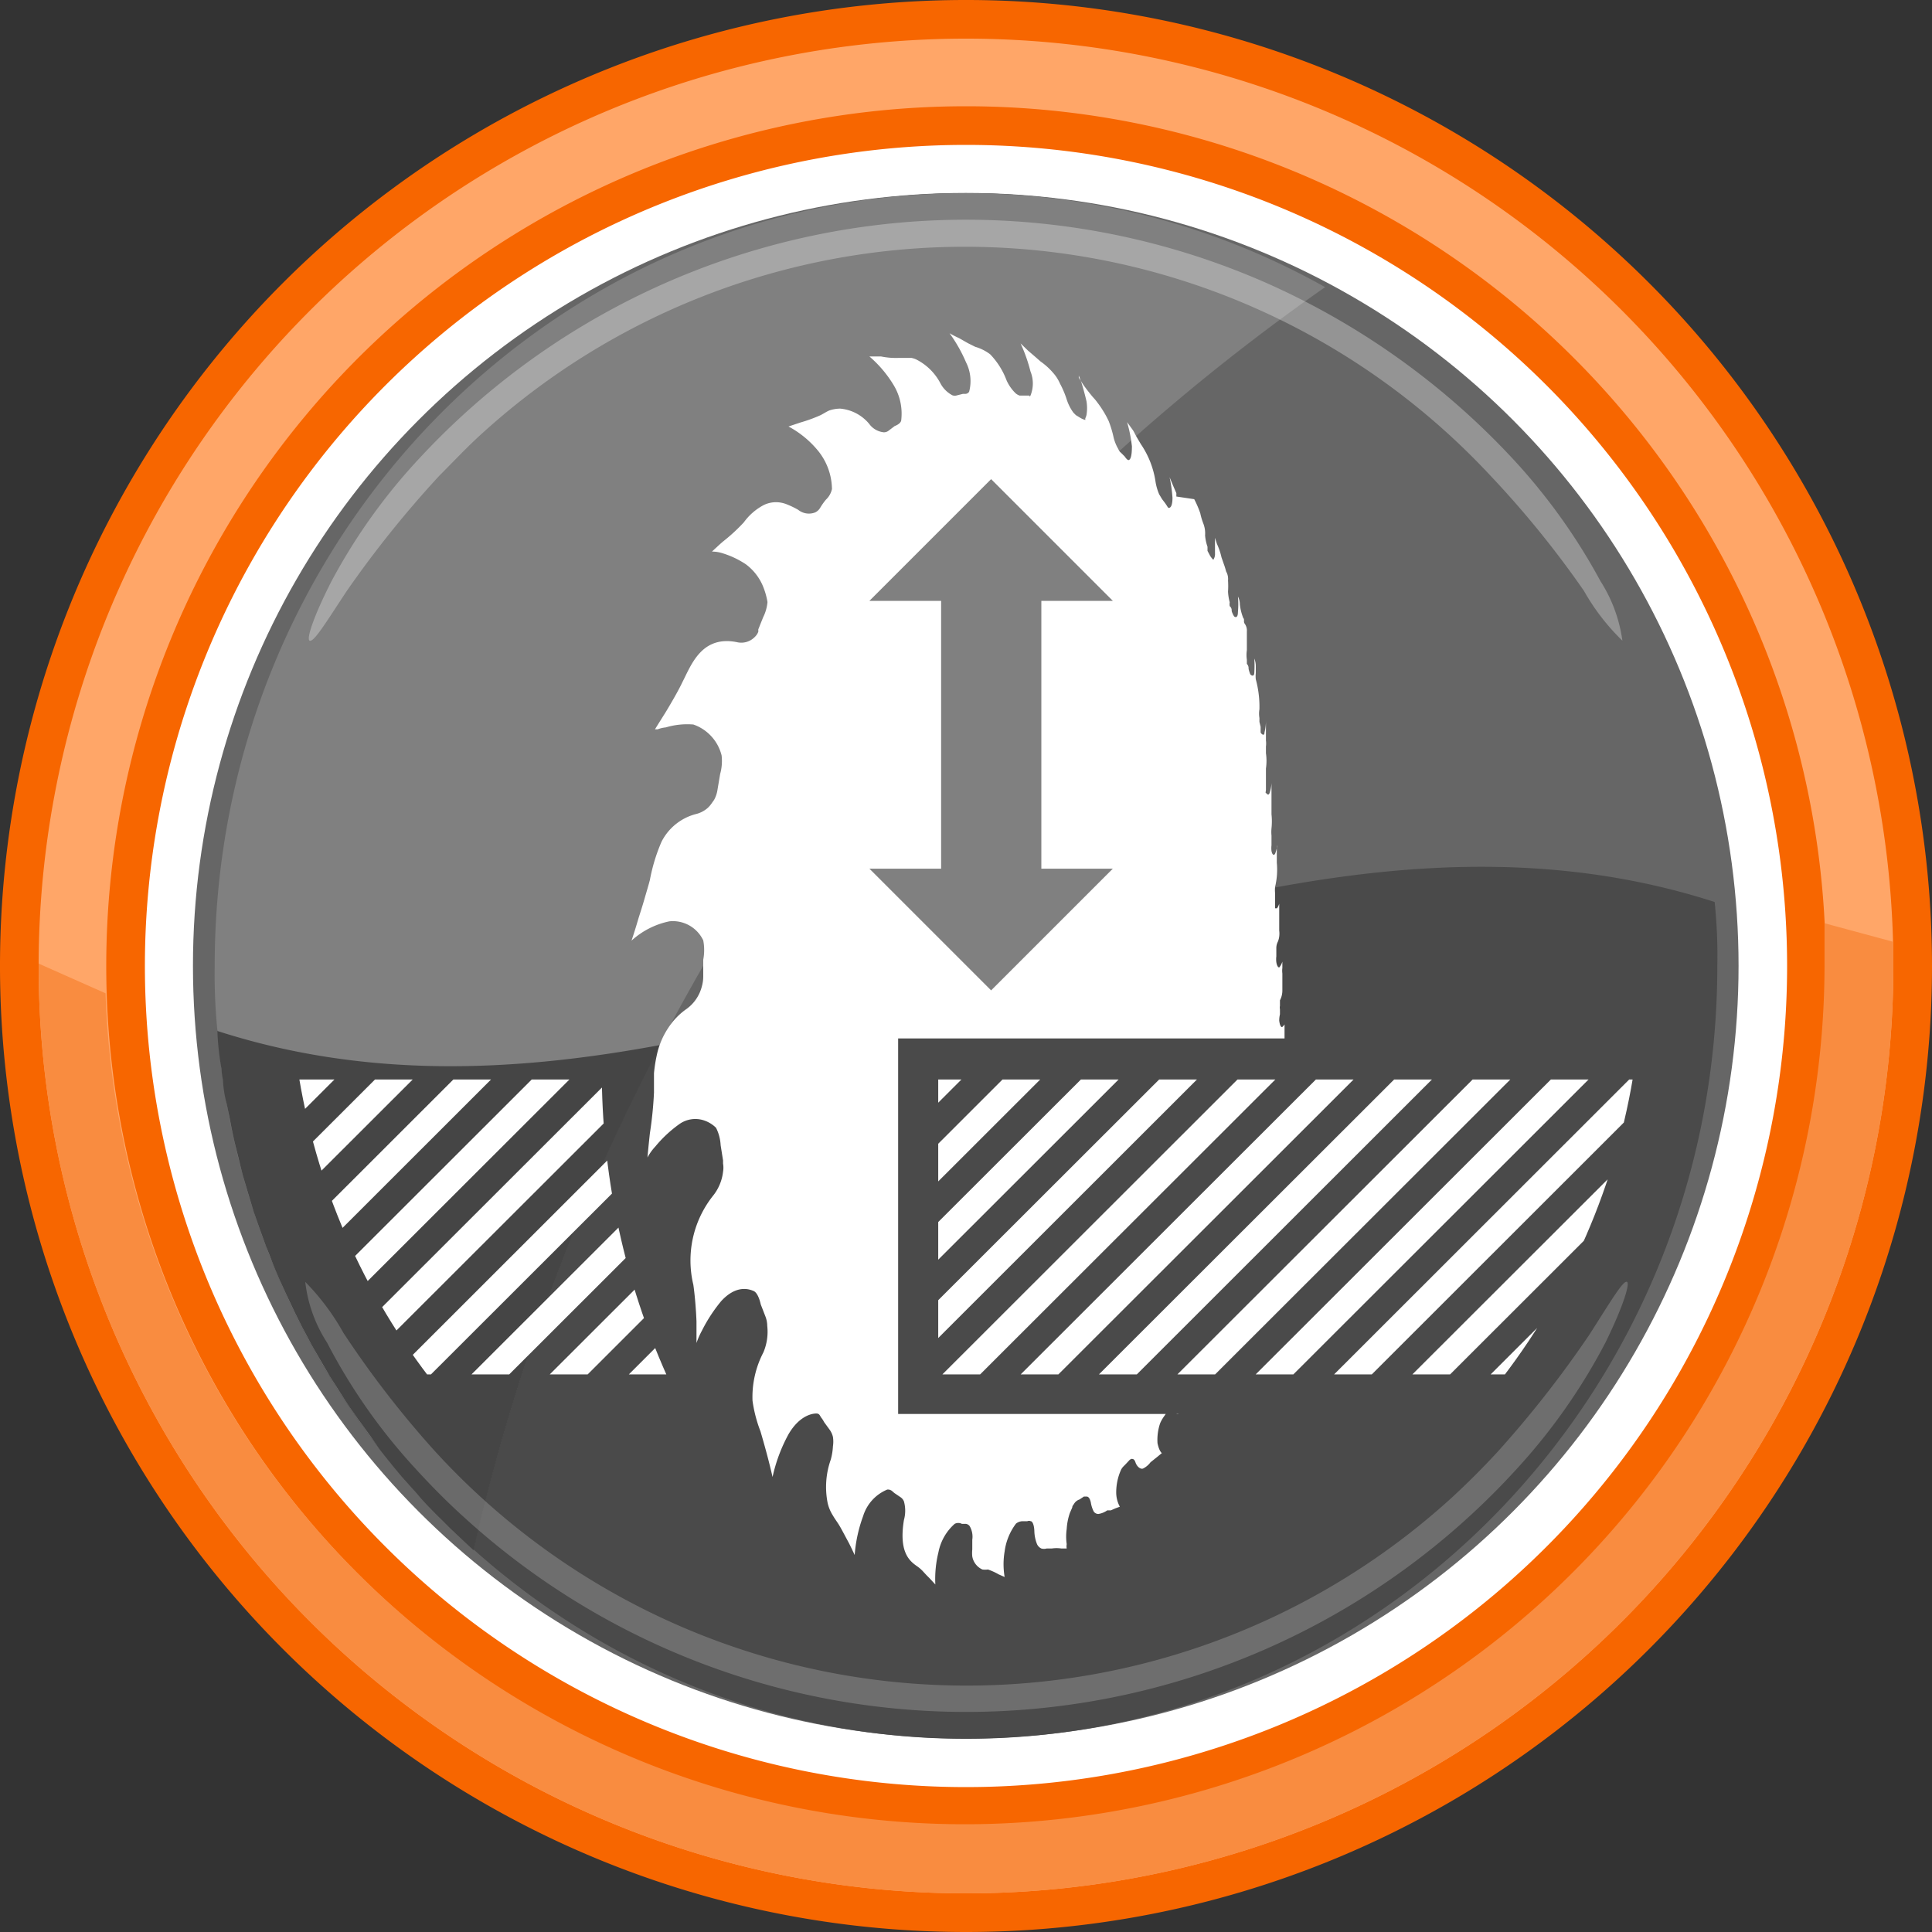
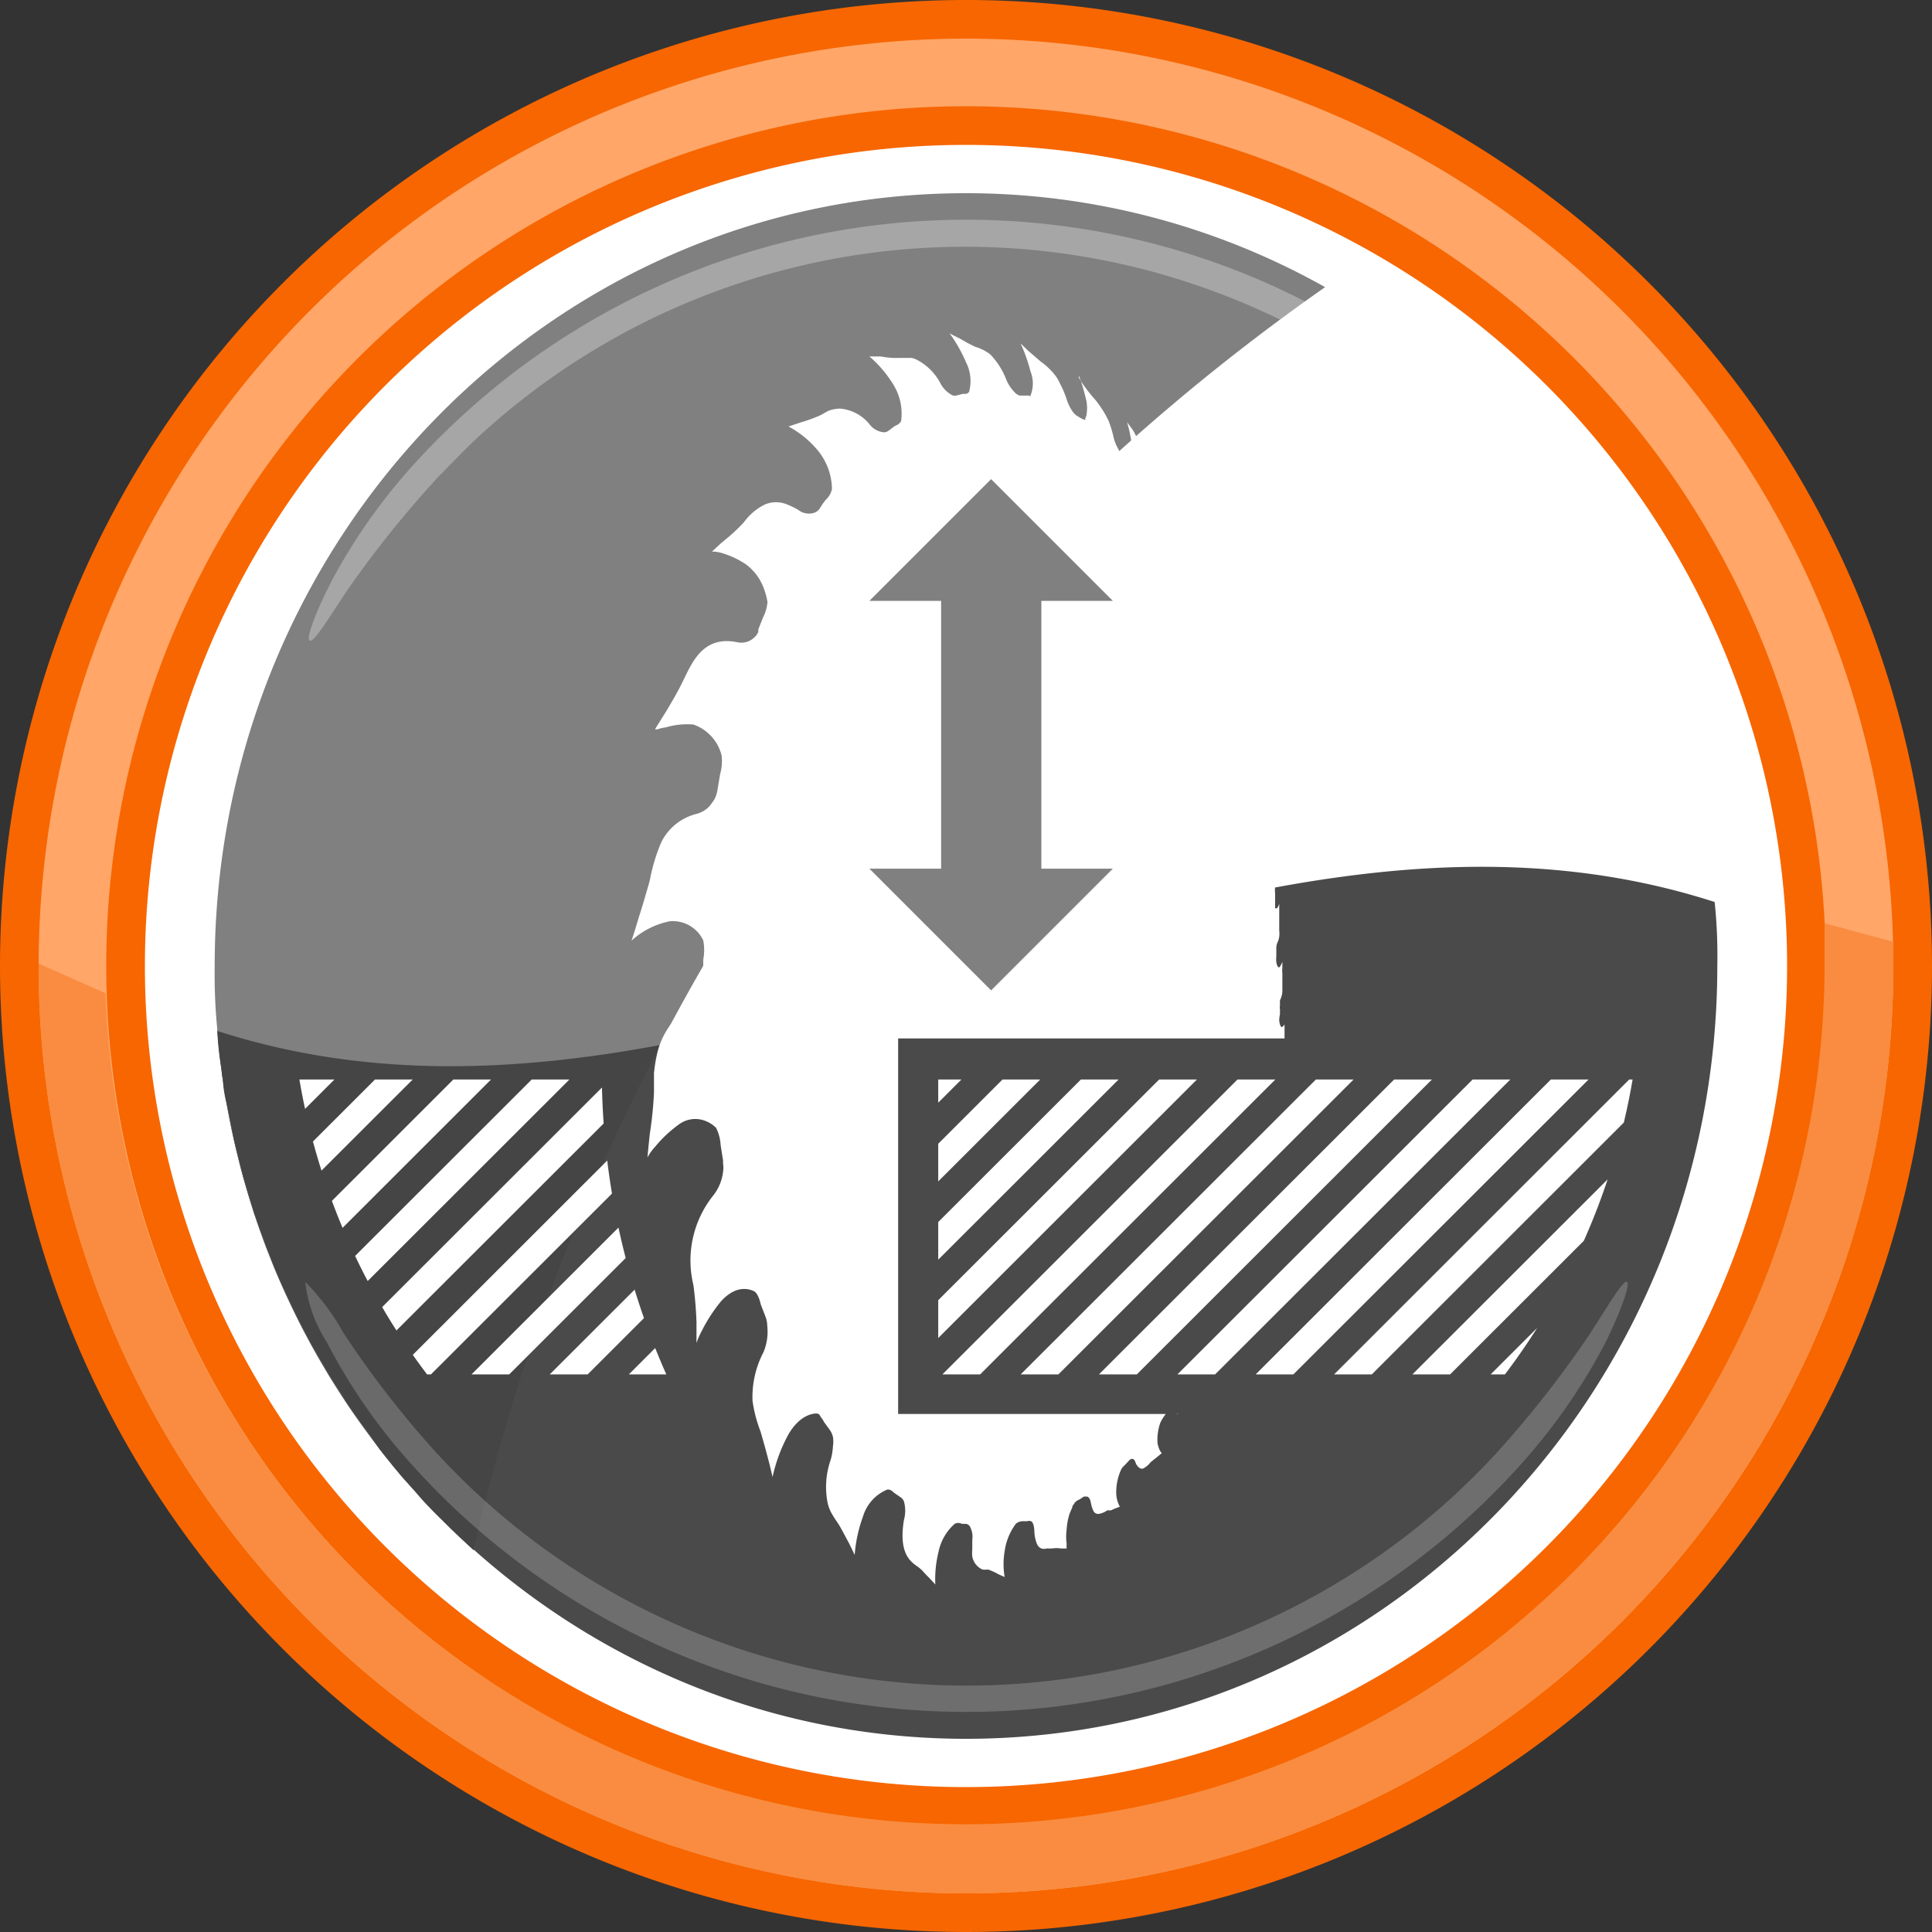
<svg xmlns="http://www.w3.org/2000/svg" width="28.22mm" height="28.22mm" viewBox="0 0 80 80">
  <rect x="0" y="0" width="80" height="80" fill="#333333" stroke="none" />
  <defs>
    <clipPath id="a">
      <circle cx="40" cy="40" r="28" fill="none" />
    </clipPath>
    <clipPath id="b">
      <path d="M105.71,44.7l11.8,12.21H38.85V44.7h66.86m-80.83,0h-52l11.83,12.21H27.59A31,31,0,0,1,24.92,44.7Z" fill="none" />
    </clipPath>
  </defs>
  <title>Регулировка глубины пропила</title>
  <circle cx="40" cy="40" r="35.4" fill="#fff" />
-   <circle cx="39.99" cy="39.99" r="32" fill="#666" />
-   <path d="M71,37.35C69.71,20.92,56.31,8,40,8,22.81,8,8.89,22.33,8.89,40A23.49,23.49,0,0,0,9,42.65C29.58,49.29,50.41,30.71,71,37.35Z" fill="#666" />
  <path d="M9,42.65C10.3,59.08,23.71,72,40,72c17.18,0,31.11-14.33,31.11-32A21.36,21.36,0,0,0,71,37.35C50.41,30.71,29.58,49.29,9,42.65Z" fill="#4a4a4a" />
  <path d="M54.87,11.89A30.36,30.36,0,0,0,40,8C22.81,8,8.89,22.33,8.89,40A23.49,23.49,0,0,0,9,42.65a32.28,32.28,0,0,0,10.6,21.5A88,88,0,0,1,54.87,11.89Z" fill="gray" />
  <g opacity="0.3">
    <path d="M12.82,26.53c-.14-.07.16-1,.91-2.47a24,24,0,0,1,3.69-5.14,30.86,30.86,0,0,1,34.89-7.26,31.18,31.18,0,0,1,10.26,7.26,24.68,24.68,0,0,1,3.7,5.14,6.11,6.11,0,0,1,.91,2.47,9.08,9.08,0,0,1-1.59-2.06,40.5,40.5,0,0,0-3.88-4.78,29.72,29.72,0,0,0-42-1.51c-.52.49-1,1-1.51,1.51a44.14,44.14,0,0,0-3.84,4.78C13.5,25.77,13,26.6,12.82,26.53Z" fill="#fff" />
  </g>
  <path d="M9.23,44.72a4.85,4.85,0,0,0,.16,1l.12.58c.06.31.12.63.19.93s.1.41.15.61.14.59.22.88l.18.61.26.86.21.6.3.83c.08.19.16.39.23.58s.22.55.34.82l.26.57.38.8.27.54.42.79.3.52.45.77.32.5c.16.25.32.51.49.76l.33.47.54.74.36.52c.19.25.39.49.58.73l.35.42.63.7c.11.14.23.27.35.4s.44.46.67.68l.37.37.7.66.25.23a86.71,86.71,0,0,1,7.74-20.92C21.22,44.41,15.11,44.66,9,42.69a11.78,11.78,0,0,0,.17,1.57A3.62,3.62,0,0,0,9.23,44.72Z" fill="#454545" />
  <g opacity="0.2">
    <path d="M67.37,53.08c.13.06-.15,1-.89,2.51a24.49,24.49,0,0,1-3.68,5.24,30.85,30.85,0,0,1-43.58,2c-.71-.64-1.38-1.32-2-2a23.91,23.91,0,0,1-3.68-5.24,5.84,5.84,0,0,1-.9-2.51,9.86,9.86,0,0,1,1.58,2.11A40.77,40.77,0,0,0,18,60.08,29.82,29.82,0,0,0,60.13,62c.65-.6,1.27-1.22,1.87-1.87a44.09,44.09,0,0,0,3.83-4.89C66.71,53.86,67.22,53,67.37,53.08Z" fill="#fff" />
  </g>
  <path d="M40,80A40,40,0,1,1,80,40,40,40,0,0,1,40,80ZM40,6A34,34,0,1,0,74,40,34,34,0,0,0,40,6Z" fill="#f76600" />
  <path d="M40,78.4A38.4,38.4,0,1,1,78.4,40,38.4,38.4,0,0,1,40,78.4Zm0-74A35.6,35.6,0,1,0,75.6,40,35.6,35.6,0,0,0,40,4.4Z" fill="#ffa668" />
  <path d="M75.55,38.23V40A35.6,35.6,0,0,1,4.37,41.13L1.6,39.9V40a38.4,38.4,0,0,0,76.8,0V39Z" fill="#f98c40" />
  <g clip-path="url(#a)">
    <path d="M48.71,58.55h0a.17.17,0,0,0,.1,0Z" fill="#fff" />
    <path d="M48.2,58.65l.07-.1H37.19V43h16v-.58h0a.52.52,0,0,1-.1.11c-.08,0-.11-.18-.12-.27A1.15,1.15,0,0,1,53,42v-.21a.33.33,0,0,1,0-.14v-.23a.87.87,0,0,0,.1-.42v-.69a.89.89,0,0,1,0-.23v-.26a.7.7,0,0,1-.13.24c-.07,0-.11-.14-.12-.22a1,1,0,0,1,0-.24v-.2h0v-.14a.58.58,0,0,1,.06-.26.79.79,0,0,0,.06-.22,1,1,0,0,0,0-.25V37.42a.66.66,0,0,1-.09.19H52.8V37h0a1.31,1.31,0,0,1,0-.28,3.07,3.07,0,0,0,.07-1V35a.24.24,0,0,1,0,.12,1.55,1.55,0,0,1-.07.23c-.07.11-.13,0-.15-.11a1,1,0,0,1,0-.24v-.2h0v-.2a1.5,1.5,0,0,1,0-.3,2.81,2.81,0,0,0,0-.58v-1.3a1.56,1.56,0,0,1-.08.42c-.06.14-.12,0-.15,0s0-.09,0-.14v-.88a2.22,2.22,0,0,0,0-.63v-.28a1,1,0,0,0,0-.25v-.82a2,2,0,0,1-.06.49c0,.17-.13.07-.16,0V30.1l-.05-.21v-.16a1.09,1.09,0,0,1,0-.36A4.3,4.3,0,0,0,52,28.13a1.13,1.13,0,0,1,0-.26v-.28a.87.87,0,0,0-.06-.32,5.23,5.23,0,0,1,0,.56c0,.22-.13.14-.17.09a1.55,1.55,0,0,1-.07-.23.25.25,0,0,0-.07-.2h0v-.17a1.34,1.34,0,0,1,0-.4v-.77a.48.48,0,0,0-.08-.31c-.08-.1,0-.18-.07-.25a2.19,2.19,0,0,1-.14-.56.73.73,0,0,0-.08-.33,3.42,3.42,0,0,1,0,.64c0,.27-.12.22-.16.18a.88.88,0,0,1-.1-.22.22.22,0,0,0-.08-.2h0a.43.43,0,0,1,0-.16,2.13,2.13,0,0,1-.07-.44,3.53,3.53,0,0,0,0-.46.64.64,0,0,0-.08-.38,3,3,0,0,0-.1-.32l-.09-.26a2.84,2.84,0,0,0-.19-.56l-.08-.25v.64a.42.42,0,0,1-.07.27h0A.86.86,0,0,1,50.1,23l-.1-.19h0v-.17a1.88,1.88,0,0,1-.1-.47,1.12,1.12,0,0,0-.08-.51,2.77,2.77,0,0,1-.12-.41,4.23,4.23,0,0,0-.25-.58l-.74-.11v-.14l-.13-.3-.15-.36a6,6,0,0,1,.12.85c0,.39-.11.42-.15.42s-.06-.06-.09-.1l-.06-.09-.13-.17h0l-.12-.2a2.15,2.15,0,0,1-.15-.51,3.74,3.74,0,0,0-.61-1.57l-.16-.27c-.06-.1-.11-.22-.17-.31l-.24-.33a5.71,5.71,0,0,1,.2,1c0,.45-.07.55-.13.57s-.17-.15-.17-.15l-.15-.15h0a.33.33,0,0,1-.11-.15,1.78,1.78,0,0,1-.21-.54,4.44,4.44,0,0,0-.19-.62,3.75,3.75,0,0,0-.24-.44,3.62,3.62,0,0,0-.22-.32,2.11,2.11,0,0,0-.19-.23c-.11-.13-.28-.34-.41-.53l-.18-.28v-.09l.11.29q.12.39.21.78a1.75,1.75,0,0,1,0,.56.58.58,0,0,1-.05.14v.07a.78.78,0,0,1-.21-.09l-.18-.11h0l-.1-.1a1.91,1.91,0,0,1-.28-.55,3.85,3.85,0,0,0-.28-.66,1.65,1.65,0,0,0-.29-.45,2.79,2.79,0,0,0-.51-.46l-.24-.21-.28-.24-.31-.3a6.65,6.65,0,0,1,.41,1.16,1.33,1.33,0,0,1,0,1c-.06.11,0,0-.06,0h-.39a.51.51,0,0,1-.16-.09,1.71,1.71,0,0,1-.38-.54A3.14,3.14,0,0,0,41,14.67a1.9,1.9,0,0,0-.62-.31l-.3-.15L39.71,14c-.22-.1-.39-.2-.39-.2A6.18,6.18,0,0,1,40,15a1.72,1.72,0,0,1,.13,1.22.19.19,0,0,1-.15.09h-.11l-.24.06h0a.31.31,0,0,1-.19,0,1.19,1.19,0,0,1-.49-.48,2.3,2.3,0,0,0-1-1,.86.86,0,0,0-.21-.07h-.52a3.08,3.08,0,0,1-.74-.06H36A4.89,4.89,0,0,1,37,15.94a2.28,2.28,0,0,1,.32,1.44c0,.17-.27.26-.27.26l-.25.19h0a.31.31,0,0,1-.21.07.85.85,0,0,1-.6-.35,1.76,1.76,0,0,0-1.2-.63,1.44,1.44,0,0,0-.46.08c-.13.06-.25.14-.35.19a6.21,6.21,0,0,1-.82.3l-.51.17a4.06,4.06,0,0,1,1.22,1,2.57,2.57,0,0,1,.58,1.59.85.85,0,0,1-.25.44,2.62,2.62,0,0,0-.24.34h0a.48.48,0,0,1-.21.19.71.71,0,0,1-.7-.11,3.42,3.42,0,0,0-.43-.21,1.26,1.26,0,0,0-.38-.1,1.17,1.17,0,0,0-.61.11,2.4,2.4,0,0,0-.83.72,7.38,7.38,0,0,1-.82.76c-.15.12-.27.24-.36.32l-.14.13a1.4,1.4,0,0,1,.41.06,3.67,3.67,0,0,1,1,.47,2.18,2.18,0,0,1,.68.85,3,3,0,0,1,.21.71,1.75,1.75,0,0,1-.18.63l-.2.5h0v.1a.6.6,0,0,1-.14.21.78.78,0,0,1-.75.22c-1.46-.29-1.89.95-2.25,1.65-.17.36-.45.84-.69,1.24l-.32.51-.13.21h.11a1.3,1.3,0,0,1,.34-.08A3.09,3.09,0,0,1,28.71,30a1.82,1.82,0,0,1,1.17,1.28,2,2,0,0,1-.06.77l-.11.65h0a1.23,1.23,0,0,1-.14.42l-.12.17a1.07,1.07,0,0,1-.14.16,1.15,1.15,0,0,1-.46.25,2.22,2.22,0,0,0-1.46,1.16,7.38,7.38,0,0,0-.48,1.58c-.06.23-.14.49-.22.77s-.17.56-.25.81c-.15.52-.29.93-.29.93a3.32,3.32,0,0,1,1.57-.8,1.39,1.39,0,0,1,1.4.79,2.15,2.15,0,0,1,0,.8v.67h0a1.59,1.59,0,0,1-.07.48,1.65,1.65,0,0,1-.61.88,2.86,2.86,0,0,0-.78.81,3.25,3.25,0,0,0-.42.93,6,6,0,0,0-.16.93v.8a15.85,15.85,0,0,1-.17,1.69c-.06.54-.1,1-.1,1a2.15,2.15,0,0,1,.33-.46,5.19,5.19,0,0,1,1-.93,1.14,1.14,0,0,1,1-.15,1.28,1.28,0,0,1,.51.31,1.79,1.79,0,0,1,.19.72l.1.63h0v.13a1,1,0,0,1,0,.34,1.94,1.94,0,0,1-.42,1,4.31,4.31,0,0,0-.81,3.68c.06.42.11,1,.13,1.52v.89a3.43,3.43,0,0,1,.23-.52,6.46,6.46,0,0,1,.79-1.21c.62-.68,1.15-.51,1.35-.42s.29.55.29.55l.19.49h0a1.1,1.1,0,0,1,.08.4,2.19,2.19,0,0,1-.16,1.1,4,4,0,0,0-.45,2,5.66,5.66,0,0,0,.33,1.27c.1.34.23.8.33,1.19s.17.7.17.7a6.63,6.63,0,0,1,.66-1.77c.46-.79,1-.86,1.15-.86s.15.11.22.19a.86.86,0,0,1,.1.16l.24.33h0a.84.84,0,0,1,.13.29,1.28,1.28,0,0,1,0,.39,2.53,2.53,0,0,1-.09.55,3.4,3.4,0,0,0-.13,1.79,1.62,1.62,0,0,0,.21.51c.08.14.17.26.24.37s.15.26.22.39l.22.41c.13.26.23.48.23.48a5.94,5.94,0,0,1,.35-1.61,1.74,1.74,0,0,1,1-1.1.27.27,0,0,1,.21.07l.08.07h0l.25.17h0a.38.38,0,0,1,.15.18,1.44,1.44,0,0,1,0,.77c-.23,1.4.28,1.73.58,1.94a1.51,1.51,0,0,1,.23.21l.12.13.12.12.25.27a4.66,4.66,0,0,1,.13-1.34,2.11,2.11,0,0,1,.67-1.17.32.32,0,0,1,.3,0H40a.24.24,0,0,1,.15.09.87.87,0,0,1,.11.57v.4a1.41,1.41,0,0,0,0,.29.73.73,0,0,0,.42.54.89.89,0,0,0,.23,0,2.48,2.48,0,0,1,.44.2l.25.11a3.14,3.14,0,0,1,0-1.06,2.43,2.43,0,0,1,.47-1.15.45.45,0,0,1,.27-.1h.2a.17.17,0,0,1,.14,0c.07,0,.14.15.15.4a1.55,1.55,0,0,0,.1.52.36.36,0,0,0,.19.21.41.41,0,0,0,.22,0h.21a1.34,1.34,0,0,1,.4,0h.22a.54.54,0,0,1,0-.18,2.22,2.22,0,0,1,0-.63,2.49,2.49,0,0,1,.13-.66l.1-.23c0-.07.06-.12.08-.16a.41.41,0,0,1,.22-.17l.18-.12H45c.06,0,.13.06.17.25a1.23,1.23,0,0,0,.12.37.23.23,0,0,0,.19.1.85.85,0,0,0,.37-.15H46l.18-.08.19-.07a1.24,1.24,0,0,1-.15-.6,2.29,2.29,0,0,1,.2-.93.58.58,0,0,1,.11-.15l.07-.07.15-.16h0a.23.23,0,0,1,.1-.07c.06,0,.12,0,.17.15s.19.29.31.25a.86.86,0,0,0,.31-.26l.15-.12.15-.12.17-.14s-.11-.07-.18-.41a2.14,2.14,0,0,1,.11-.83A1.56,1.56,0,0,1,48.2,58.65Z" fill="#fff" />
    <g clip-path="url(#b)">
      <path d="M-36.51,62.6l-.78-.78L-8.56,33.09l.78.78Zm32-28.73-.78-.78L-34,61.82l.76.78Zm3.25,0L-2,33.09-30.8,61.82l.78.78Zm3.24,0-.78-.78L-27.56,61.82l.78.78Zm3.24,0-.78-.78L-24.29,61.82l.78.78Zm3.25,0-.76-.78L-21.07,61.82l.78.78Zm3.24,0-.78-.78L-17.83,61.82l.78.78Zm3.24,0-.78-.78L-14.58,61.82l.78.78Zm3.25,0-.78-.78L-11.29,61.82l.78.78Zm3.24,0-.78-.78L-8.1,61.82l.79.78Zm3.25,0-.79-.78L-4.85,61.82l.78.78Zm3.24,0-.78-.78L-1.61,61.82l.78.78Zm3.24,0-.78-.78L1.64,61.82l.78.78Zm3.25,0-.78-.78L4.88,61.82l.78.78Zm3.24,0-.78-.78L8.12,61.82l.78.78Zm3.25,0-.79-.78L11.37,61.82l.78.78Zm3.24,0-.78-.78L14.61,61.82l.78.78Zm3.24,0-.78-.78L17.85,61.82l.79.78ZM21.91,62.6l-.78-.78L49.86,33.09l.78.78Zm32-28.73-.78-.78L24.38,61.82l.78.78Zm3.25,0-.78-.78L27.62,61.82l.78.78Zm3.24,0-.78-.78L30.86,61.82l.79.78Zm3.25,0-.79-.78L34.11,61.82l.78.78Zm3.24,0-.78-.78L37.35,61.82l.78.78Zm3.24,0-.78-.78L40.59,61.82l.79.78Zm3.25,0-.78-.78L43.84,61.82l.78.78Zm3.24,0-.78-.78L47.08,61.82l.78.78Zm3.24,0-.78-.78L50.33,61.82l.78.78Zm3.25,0-.78-.78L53.57,61.82l.78.78Zm3.24,0-.78-.78L56.81,61.82l.79.78Zm3.25,0-.79-.78L60.06,61.82l.78.78Zm3.24,0-.78-.78L63.3,61.82l.78.78Zm3.24,0-.78-.78L66.55,61.82l.78.78Zm3.25,0-.78-.78L69.79,61.82l.78.78Zm3.24,0-.78-.78L73,61.82l.78.78Zm3.24,0-.78-.78L76.28,61.82l.78.78Z" fill="#fff" />
      <line x1="40.29" y1="24.03" x2="40.29" y2="36.48" fill="none" stroke="gray" stroke-miterlimit="10" stroke-width="4.15" />
      <polygon points="45.33 24.71 35.25 24.71 40.29 19.67 45.33 24.71" fill="gray" />
      <polygon points="45.33 35.8 35.25 35.8 40.29 40.84 45.33 35.8" fill="gray" />
    </g>
  </g>
  <polygon points="43.12 24.88 46.08 24.88 41.04 19.84 36 24.88 38.97 24.88 38.97 35.97 36 35.97 41.04 41.01 46.08 35.97 43.12 35.97 43.12 24.88" fill="gray" />
</svg>